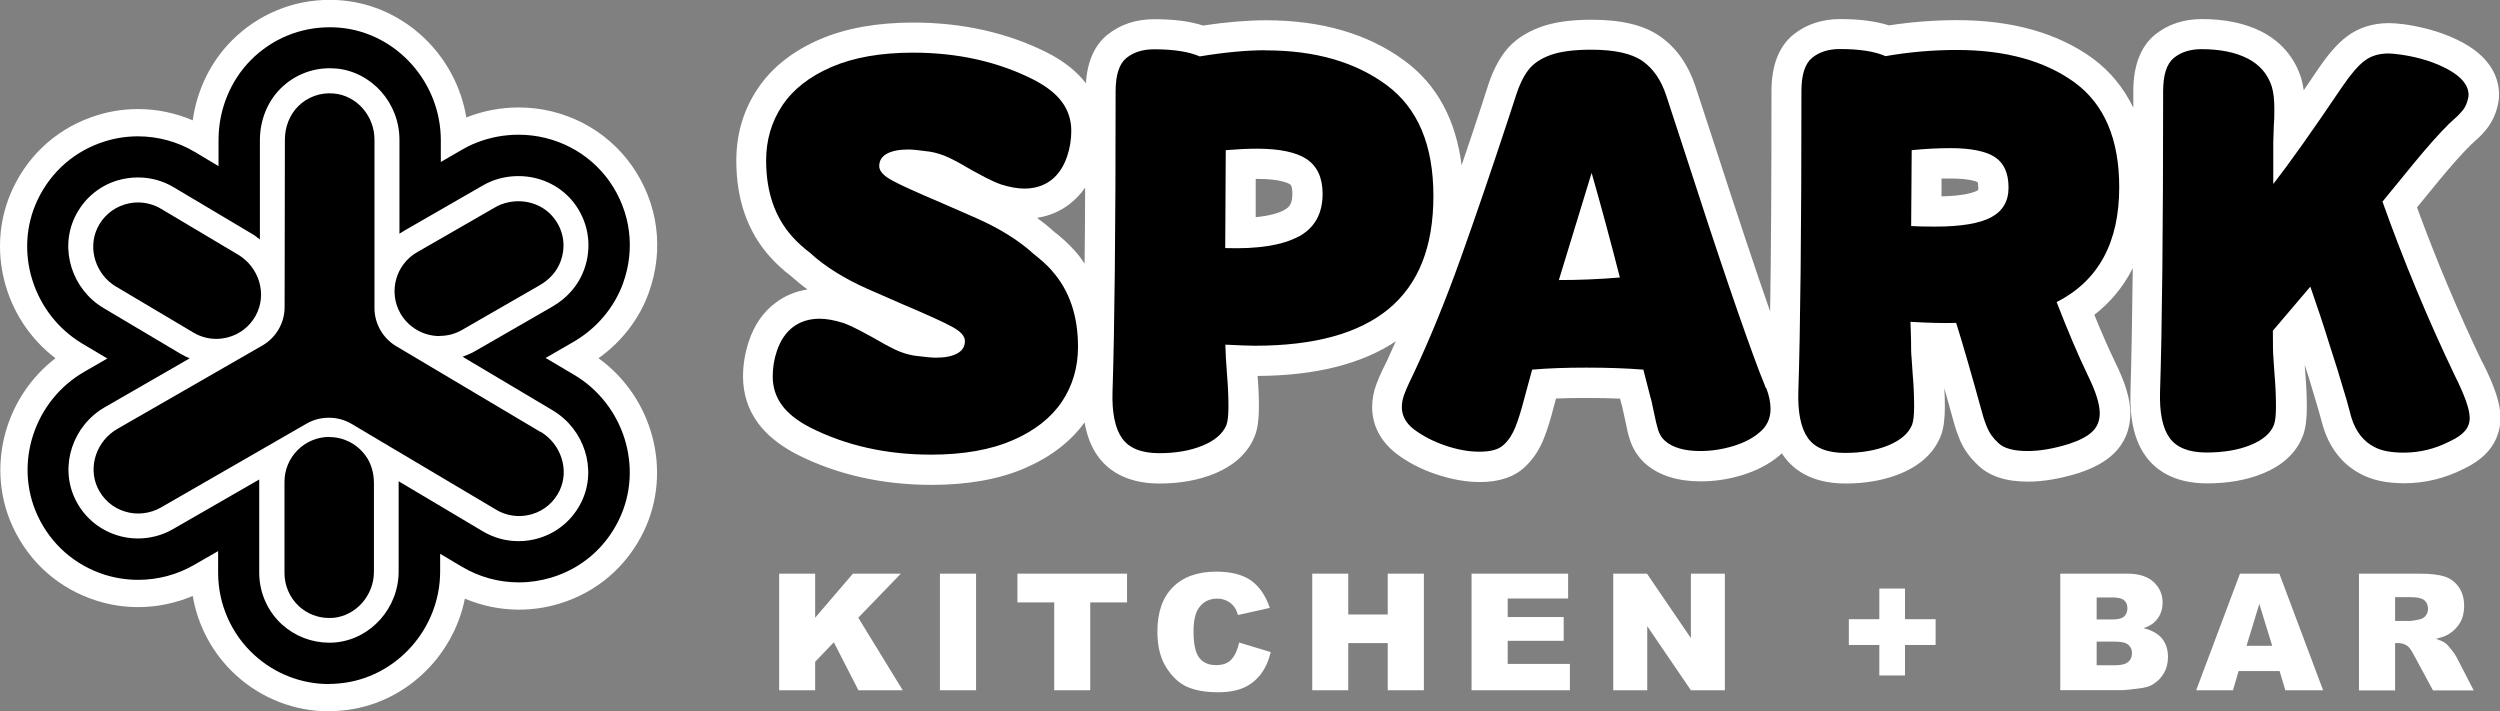
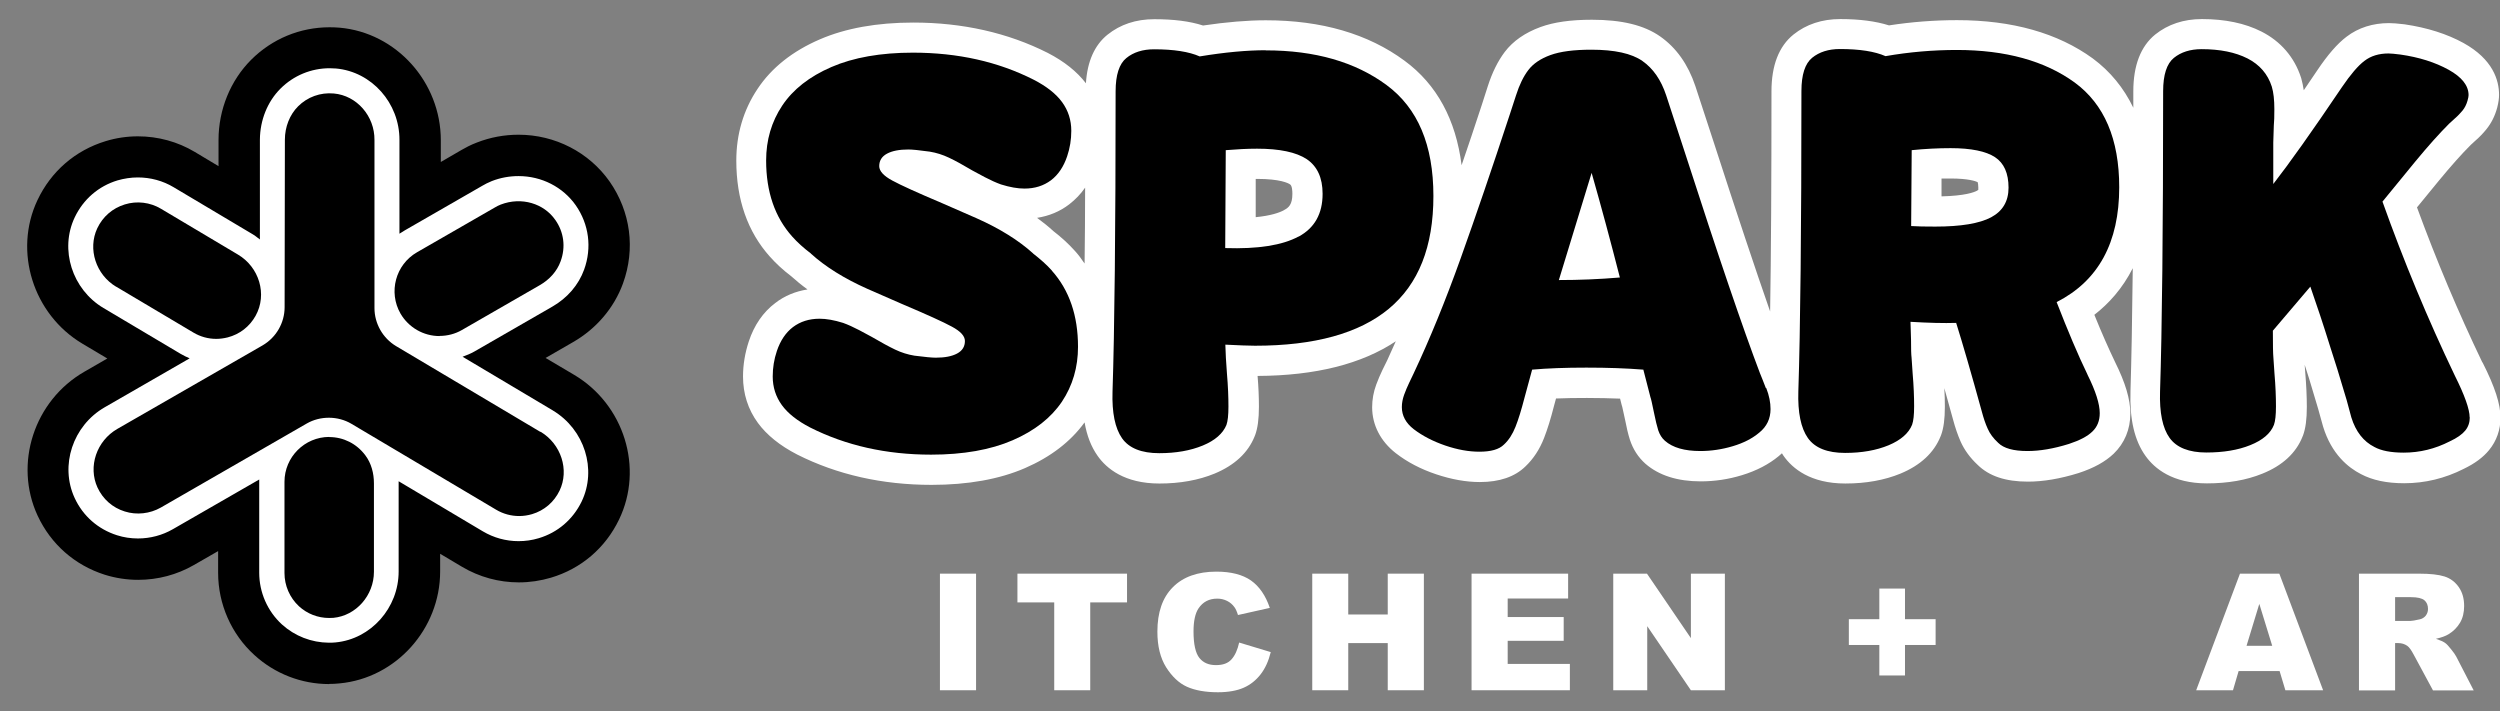
<svg xmlns="http://www.w3.org/2000/svg" id="Layer_2" viewBox="0 0 186.13 52.96">
  <rect x="0" y="0" width="186.13" height="52.96" fill="#808080" stroke="none" />
  <defs>
    <style>.cls-1{fill:#000;}.cls-1,.cls-2{stroke-width:0px;}.cls-2{fill:#fff;}</style>
  </defs>
  <g id="Layer_1-2">
-     <path class="cls-2" d="M24.5,52.96c-2.57,0-5.03-.96-6.93-2.69-1.71-1.56-2.84-3.65-3.22-5.9-1.28.54-2.66.83-4.06.83-1.06,0-2.1-.16-3.1-.48-2.78-.88-4.99-2.82-6.23-5.48-2.04-4.39-.63-9.65,3.17-12.57C.29,23.76-1.12,18.43.96,14.03c1.25-2.66,3.49-4.6,6.31-5.46.97-.3,1.98-.45,3-.45,1.41,0,2.8.29,4.08.84.31-2.26,1.34-4.38,2.93-5.96,1.94-1.94,4.53-3.01,7.27-3.01.3,0,.6.01.91.04,4.71.42,8.5,4.11,9.26,8.72.02,0,.04-.02.06-.03,1.24-.48,2.53-.72,3.84-.72,3.38,0,6.53,1.63,8.44,4.36,1.95,2.79,2.4,6.23,1.24,9.44-.7,1.94-2.01,3.64-3.74,4.87,4.04,2.91,5.53,8.4,3.37,12.89-1.27,2.63-3.51,4.55-6.31,5.39-.97.29-1.97.44-2.97.44-1.39,0-2.76-.28-4.04-.82-.88,4.4-4.58,7.91-9.13,8.33-.32.03-.65.05-.97.05h0Z" />
    <path class="cls-1" d="M24.5,50.93c-2.06,0-4.04-.77-5.56-2.16-1.72-1.56-2.7-3.8-2.7-6.12v-1.62s-1.81,1.04-1.81,1.04c-1.25.72-2.68,1.1-4.14,1.1-.85,0-1.69-.13-2.49-.38-2.23-.71-4.01-2.27-5-4.4-1.79-3.86-.26-8.57,3.49-10.72l1.7-.98-1.85-1.1c-3.68-2.19-5.15-6.88-3.35-10.69,1.01-2.14,2.81-3.7,5.07-4.39.78-.24,1.59-.36,2.41-.36,1.49,0,2.96.4,4.23,1.16l1.77,1.06v-1.95c0-2.26.89-4.43,2.43-5.97,1.56-1.56,3.64-2.42,5.84-2.42.24,0,.49.01.74.03,4.23.37,7.54,4.06,7.54,8.38v1.62s1.55-.9,1.55-.9c.28-.16.66-.37,1.14-.55,1-.39,2.04-.58,3.1-.58,2.72,0,5.25,1.31,6.78,3.49,1.56,2.24,1.93,5.01.99,7.59-.66,1.81-1.98,3.37-3.73,4.37l-2.03,1.17,2.13,1.26c3.72,2.21,5.19,6.94,3.34,10.77-1.02,2.12-2.82,3.66-5.07,4.33-.78.23-1.58.35-2.39.35-1.49,0-2.95-.4-4.23-1.16l-1.63-.97v1.32c0,4.28-3.29,7.94-7.49,8.33-.26.03-.53.04-.78.04h0Z" />
    <path class="cls-2" d="M41.18,30.57l-6.74-4.01c.3-.11.6-.23.88-.39l5.8-3.34c1.12-.64,1.96-1.62,2.37-2.76.59-1.63.36-3.37-.62-4.78-.96-1.37-2.55-2.18-4.26-2.18-.68,0-1.35.12-1.99.37-.28.11-.52.24-.71.35l-5.77,3.32c-.14.08-.27.17-.4.25v-6.98c.01-2.75-2.07-5.08-4.72-5.32-.16-.01-.31-.02-.47-.02-1.38,0-2.69.54-3.67,1.52-.97.97-1.52,2.35-1.53,3.8v7.43c-.22-.18-.44-.34-.69-.48l-5.73-3.41c-.8-.48-1.72-.73-2.67-.73-.51,0-1.02.08-1.51.22-1.42.43-2.55,1.41-3.19,2.76-1.13,2.39-.19,5.35,2.14,6.74l5.74,3.41c.22.13.45.24.68.34l-6.32,3.64c-2.38,1.37-3.36,4.34-2.24,6.76.62,1.34,1.74,2.32,3.15,2.77.5.16,1.03.24,1.56.24.92,0,1.82-.24,2.6-.69l6.43-3.7c0,.05,0,.1,0,.15v6.79c0,1.46.61,2.86,1.69,3.85.96.87,2.2,1.35,3.49,1.36h0c.16,0,.33,0,.5-.02,2.64-.25,4.7-2.57,4.7-5.28v-6.58s0-.09,0-.14l6.27,3.73c.81.48,1.72.73,2.66.73.5,0,1.01-.07,1.5-.22,1.41-.42,2.54-1.39,3.19-2.72,1.16-2.4.22-5.38-2.14-6.79" />
    <path class="cls-1" d="M40.24,32.16l-10.75-6.39c-.99-.59-1.61-1.68-1.61-2.83v-12.51c.02-1.79-1.32-3.32-3.03-3.47-1-.09-1.96.26-2.66.96-.62.62-.98,1.53-.98,2.48l-.02,12.47c0,1.17-.63,2.26-1.65,2.85l-10.8,6.21c-1.55.89-2.2,2.81-1.48,4.37.4.86,1.12,1.5,2.03,1.78.88.28,1.87.17,2.68-.29l10.87-6.26c1.01-.58,2.32-.57,3.32.02l10.78,6.4c.52.31,1.11.47,1.71.47.33,0,.65-.05.96-.14.91-.27,1.64-.9,2.05-1.75.74-1.54.12-3.47-1.42-4.39" />
    <path class="cls-1" d="M24.52,32.53c-1.84,0-3.34,1.5-3.34,3.34v6.79c0,.94.39,1.84,1.08,2.48.61.56,1.41.87,2.24.87h0c.11,0,.21,0,.32-.01,1.69-.16,3.02-1.67,3.02-3.43v-6.58c0-.75-.19-1.49-.64-2.09-.65-.87-1.63-1.36-2.69-1.36" />
    <path class="cls-1" d="M8.66,21.35l5.74,3.41c.52.31,1.1.47,1.7.47h0c.28,0,.57-.04.85-.11.89-.23,1.63-.8,2.08-1.61.89-1.6.26-3.63-1.32-4.56l-5.73-3.41c-.8-.48-1.79-.6-2.69-.32-.91.28-1.64.91-2.05,1.78-.72,1.54-.1,3.45,1.41,4.35" />
    <path class="cls-1" d="M32.73,25.01h0c.58,0,1.16-.15,1.66-.44l5.8-3.34c.7-.4,1.28-1.02,1.55-1.78.39-1.06.24-2.18-.4-3.08-.84-1.21-2.5-1.74-4.06-1.14-.16.06-.31.14-.46.23l-5.77,3.32c-1.6.92-2.15,2.97-1.23,4.57.6,1.03,1.71,1.67,2.9,1.67" />
    <path class="cls-2" d="M184.81,26.97c-1.79-3.73-3.42-7.6-4.86-11.53l1.63-1.99c.89-1.08,1.69-1.98,2.37-2.66.08-.08.19-.18.35-.32.3-.26.57-.54.82-.85.36-.45.63-.97.8-1.6.1-.4.14-.69.14-.96,0-1.09-.46-2.65-2.65-3.86-1.22-.67-2.69-1.14-4.39-1.39-.52-.06-.88-.09-1.15-.09-1.21,0-2.28.34-3.16,1.01-.69.52-1.4,1.34-2.18,2.5-.35.52-.69,1.02-1.01,1.49-.05-.32-.11-.62-.19-.9,0-.02-.01-.04-.02-.06-.49-1.5-1.5-2.68-2.94-3.41-1.22-.62-2.71-.93-4.43-.93-1.36,0-2.53.39-3.48,1.15-1.08.88-1.63,2.3-1.63,4.23,0,.41,0,.81,0,1.22-.71-1.47-1.71-2.7-3.02-3.67-2.6-1.89-6-2.85-10.1-2.85-1.67,0-3.38.13-5.07.39-.98-.31-2.18-.47-3.63-.47-1.36,0-2.53.39-3.48,1.15-1.09.88-1.64,2.3-1.64,4.23,0,6.64-.03,12.11-.1,16.39-1.1-3.15-2.49-7.32-4.15-12.45-.21-.64-.68-2.08-1.42-4.34-.54-1.61-1.42-2.85-2.62-3.69-1.2-.84-2.86-1.24-5.08-1.24-1.58,0-2.83.18-3.82.54-1.15.42-2.05,1.04-2.67,1.86-.51.68-.93,1.52-1.26,2.55l-.45,1.4c-.51,1.56-1.01,3.05-1.5,4.48-.43-3.39-1.84-6.01-4.25-7.78-2.71-2-6.18-3.01-10.32-3.01-1.36,0-2.93.13-4.68.39-.98-.32-2.18-.47-3.63-.47-1.37,0-2.53.39-3.48,1.15-.97.78-1.51,2-1.61,3.62-.66-.86-1.6-1.62-2.84-2.26-2.97-1.5-6.34-2.26-10.01-2.26-2.7,0-5.04.42-6.96,1.25-2.04.88-3.6,2.12-4.64,3.69-1.05,1.57-1.58,3.37-1.58,5.34,0,2.89.84,5.3,2.51,7.16.44.49.95.97,1.57,1.44.38.34.78.67,1.22.99-.89.14-1.7.47-2.4,1.01-.91.69-1.57,1.65-1.97,2.86-.28.85-.43,1.73-.43,2.61,0,1.28.37,2.45,1.11,3.46.66.9,1.64,1.69,2.92,2.35,2.97,1.5,6.34,2.26,10.01,2.26,2.7,0,5.05-.42,6.96-1.25,1.91-.83,3.39-1.97,4.43-3.4.17.99.49,1.81.97,2.49.66.94,2,2.06,4.6,2.06,1.54,0,2.92-.25,4.11-.74,1.49-.62,2.49-1.55,2.98-2.77,0-.02.02-.05.03-.07.2-.54.29-1.22.29-2.14,0-.69-.03-1.47-.1-2.29,4.31-.02,7.76-.89,10.29-2.58-.21.48-.43.96-.64,1.42-.08.16-.2.4-.35.71-.17.35-.32.71-.46,1.08-.21.56-.31,1.13-.31,1.7,0,1.32.62,2.53,1.76,3.42.85.66,1.86,1.19,3,1.57,1.13.38,2.23.58,3.26.58,1.46,0,2.6-.39,3.39-1.16.59-.56,1.06-1.27,1.39-2.12.25-.64.5-1.44.74-2.39l.15-.55c.71-.03,1.47-.04,2.3-.04.87,0,1.7.02,2.47.05l.12.48s.02.09.04.13c.04.15.1.47.2.91.12.63.24,1.13.37,1.54.23.7.61,1.3,1.16,1.79,1,.87,2.39,1.31,4.11,1.31,1.03,0,2.06-.15,3.07-.46,1.09-.33,2.02-.82,2.74-1.42.08-.07.16-.14.24-.21.04.06.08.13.12.19.66.94,2,2.06,4.6,2.06,1.54,0,2.92-.25,4.11-.74,1.49-.62,2.49-1.55,2.98-2.77,0-.02.02-.05.03-.07.2-.54.29-1.22.29-2.14,0-.43-.01-.89-.04-1.38.2.72.42,1.5.65,2.34.16.6.35,1.15.56,1.63.28.63.71,1.22,1.28,1.75.85.83,2.07,1.24,3.73,1.24,1.14,0,2.4-.21,3.78-.64,1.13-.37,1.98-.84,2.61-1.44.81-.78,1.24-1.82,1.24-2.99,0-1.06-.37-2.29-1.14-3.84-.47-.98-.99-2.15-1.54-3.51,1.07-.83,2.09-1.95,2.86-3.47-.04,3.79-.1,6.85-.17,9.15-.07,2.11.3,3.69,1.13,4.84.66.92,1.99,2.03,4.56,2.03,1.55,0,2.94-.24,4.12-.72,1.5-.6,2.51-1.53,3-2.76,0-.02.02-.05.03-.07.2-.54.29-1.22.29-2.14,0-.77-.04-1.65-.12-2.59l-.04-.55.33,1.03.67,2.24s.36,1.31.37,1.33c.63,2.06,1.88,3.06,2.82,3.54.85.45,1.9.68,3.22.68,1.54,0,3.03-.36,4.43-1.07.83-.4,1.45-.86,1.89-1.4.56-.68.85-1.52.85-2.41,0-1-.41-2.28-1.33-4.1M80,18.65c-.44-.49-.95-.96-1.57-1.44-.37-.34-.78-.67-1.22-.99.89-.14,1.7-.47,2.4-1.01.45-.35.85-.76,1.18-1.24,0,2.03-.02,3.91-.04,5.65-.23-.34-.47-.67-.75-.97M95.61,15.64c-.36.2-1.01.42-2.12.53v-2.85s.07,0,.1,0c1.71,0,2.32.31,2.46.41.15.1.17.48.17.7,0,.81-.28,1.03-.62,1.21M147.28,14.14s-.04.03-.09.06c-.22.12-.91.38-2.64.42v-1.33c.23,0,.45,0,.67,0,1.34,0,1.87.2,2.02.27.02.06.05.19.05.42,0,.11-.01.16,0,.17" />
    <path class="cls-1" d="M94.24,3.75c3.66,0,6.66.86,8.99,2.58,2.33,1.72,3.49,4.47,3.49,8.26s-1.11,6.56-3.32,8.4c-2.21,1.83-5.53,2.75-9.96,2.75-.46,0-1.2-.03-2.21-.08l.04.99.08,1.18c.08.92.11,1.73.11,2.44,0,.64-.05,1.09-.15,1.37-.26.63-.84,1.15-1.76,1.53-.92.38-2,.57-3.24.57-1.32,0-2.25-.37-2.77-1.11-.52-.74-.76-1.9-.71-3.47.15-4.58.23-12.03.23-22.36,0-1.22.27-2.05.8-2.48.53-.43,1.22-.65,2.06-.65,1.47,0,2.61.18,3.4.53,1.88-.31,3.52-.46,4.92-.46M96.68,17.62c1.2-.65,1.79-1.71,1.79-3.19,0-1.2-.4-2.05-1.18-2.58-.79-.52-2.02-.78-3.7-.78-.71,0-1.49.04-2.33.11l-.04,7.29c2.44.08,4.26-.21,5.46-.86" />
    <path class="cls-1" d="M131.5,28.89c.22.56.32,1.08.32,1.57,0,.71-.28,1.3-.84,1.75-.51.43-1.16.77-1.97,1.01-.8.24-1.61.36-2.42.36-1.17,0-2.05-.25-2.63-.76-.23-.2-.39-.46-.5-.78-.1-.32-.2-.74-.31-1.28-.15-.74-.24-1.13-.27-1.18l-.53-2.06c-1.25-.1-2.66-.15-4.24-.15s-2.9.05-4.04.15l-.57,2.1c-.23.89-.45,1.61-.67,2.16s-.5.99-.86,1.32c-.36.36-.97.53-1.83.53-.79,0-1.63-.15-2.54-.46-.9-.31-1.68-.71-2.35-1.22-.59-.46-.88-1.01-.88-1.64,0-.31.06-.61.17-.92.11-.31.24-.6.38-.9s.25-.51.32-.67c1.22-2.59,2.39-5.46,3.51-8.59,1.12-3.13,2.34-6.7,3.66-10.72l.46-1.41c.25-.79.56-1.42.92-1.89.36-.47.9-.84,1.64-1.11.74-.27,1.76-.4,3.05-.4,1.73,0,3,.28,3.8.84.8.56,1.39,1.41,1.77,2.56.74,2.24,1.21,3.68,1.41,4.31,2.47,7.66,4.33,13.11,5.57,16.37.08.18.22.55.44,1.11M120.6,20.65c-.69-2.7-1.39-5.29-2.1-7.78l-2.44,7.98c1.5,0,3.01-.06,4.54-.19" />
    <path class="cls-1" d="M155.42,27.9c.61,1.22.91,2.18.91,2.86,0,.56-.18,1.02-.55,1.37-.37.36-.95.66-1.74.92-1.15.36-2.18.53-3.09.53-1.04,0-1.77-.2-2.18-.61-.36-.33-.62-.68-.78-1.05-.17-.37-.31-.79-.44-1.28-.79-2.87-1.43-5.07-1.91-6.6-.92.03-2.05,0-3.4-.08l.04,1.33c0,.66.01,1.11.04,1.34l.08,1.18c.08.92.11,1.73.11,2.44,0,.64-.05,1.09-.15,1.37-.25.63-.84,1.15-1.75,1.53-.92.38-2,.57-3.24.57-1.32,0-2.25-.37-2.77-1.11-.52-.74-.76-1.9-.71-3.47.15-4.58.23-12.03.23-22.36,0-1.22.27-2.05.8-2.48.53-.43,1.22-.65,2.06-.65,1.48,0,2.61.18,3.4.53,1.78-.31,3.55-.46,5.3-.46,3.64,0,6.56.81,8.78,2.42,2.21,1.62,3.32,4.22,3.32,7.8,0,4.12-1.55,6.97-4.66,8.55.84,2.16,1.6,3.96,2.29,5.38M144.08,16.87c1.91,0,3.29-.23,4.16-.69.86-.46,1.3-1.19,1.3-2.21,0-1.07-.34-1.83-1.01-2.27-.67-.44-1.78-.67-3.3-.67-.94,0-1.91.05-2.9.15l-.04,5.65c.43.03,1.03.04,1.79.04" />
    <path class="cls-1" d="M183.88,31.07c0,.38-.11.71-.34.99-.23.28-.61.55-1.15.8-1.09.56-2.24.84-3.43.84-.94,0-1.67-.14-2.18-.42-.81-.41-1.39-1.14-1.72-2.21l-.34-1.26-.69-2.29-.57-1.79c-.48-1.55-.97-3.01-1.45-4.39l-2.79,3.28c0,1.04.01,1.72.04,2.02l.08,1.18c.08.92.11,1.73.11,2.44,0,.64-.05,1.09-.15,1.37-.25.64-.84,1.14-1.76,1.51-.91.37-2.01.55-3.28.55s-2.21-.36-2.73-1.09c-.52-.72-.76-1.88-.71-3.45.15-4.58.23-12.03.23-22.36,0-1.22.27-2.05.8-2.48.53-.43,1.22-.65,2.06-.65,1.37,0,2.51.23,3.42.69.9.46,1.51,1.16,1.81,2.1.13.43.19.99.19,1.68,0,.53-.01.94-.04,1.22l-.04,1.26v3.09c1.19-1.53,2.9-3.93,5.11-7.21.64-.94,1.2-1.6,1.68-1.96.48-.37,1.08-.55,1.79-.55.18,0,.47.03.88.08,1.4.2,2.59.58,3.59,1.13.99.55,1.49,1.18,1.49,1.89,0,.08-.02.22-.08.42-.08.28-.2.52-.36.72-.17.2-.35.4-.55.57-.2.18-.36.32-.46.42-.74.74-1.58,1.68-2.52,2.82l-2.44,2.98c1.58,4.43,3.37,8.74,5.38,12.94.74,1.48,1.11,2.52,1.11,3.13" />
    <path class="cls-1" d="M78.32,20.15c-.39-.44-.87-.86-1.4-1.27h.01c-1.08-.98-2.49-1.86-4.22-2.63l-2.56-1.12c-1.84-.78-3.08-1.34-3.72-1.69-.65-.35-.97-.71-.97-1.07,0-.41.19-.72.58-.93.39-.21.92-.31,1.59-.31.28,0,.81.05,1.59.16.49.08.97.23,1.43.45.47.22,1.05.54,1.74.95.18.1.49.27.93.5.44.23.84.41,1.2.54.67.21,1.25.31,1.75.31.78,0,1.43-.21,1.98-.62.54-.41.94-1.01,1.2-1.78.21-.62.31-1.25.31-1.9,0-.8-.23-1.51-.68-2.13-.45-.62-1.16-1.18-2.11-1.67-2.66-1.35-5.66-2.02-9-2.02-2.4,0-4.43.36-6.07,1.07-1.64.71-2.86,1.67-3.66,2.87-.8,1.2-1.2,2.57-1.2,4.09,0,2.33.65,4.22,1.94,5.66.39.44.86.86,1.4,1.27h-.01c1.08.98,2.49,1.86,4.22,2.63l2.56,1.12c1.84.78,3.08,1.34,3.72,1.69.65.35.97.7.97,1.07,0,.41-.19.72-.58.93-.39.21-.92.31-1.59.31-.28,0-.81-.05-1.59-.15-.49-.08-.97-.23-1.43-.45-.46-.22-1.05-.54-1.75-.95-.18-.1-.49-.27-.93-.5-.44-.23-.84-.41-1.2-.54-.67-.21-1.25-.31-1.75-.31-.78,0-1.43.21-1.98.62-.54.41-.94,1.01-1.2,1.78-.21.62-.31,1.25-.31,1.9,0,.8.23,1.51.68,2.13.45.62,1.16,1.18,2.11,1.67,2.66,1.34,5.66,2.02,9,2.02,2.4,0,4.43-.36,6.07-1.07,1.64-.71,2.86-1.67,3.67-2.87.8-1.2,1.2-2.57,1.2-4.09,0-2.33-.65-4.21-1.94-5.66" />
-     <polygon class="cls-2" points="58.01 42.71 60.69 42.71 60.69 45.99 63.5 42.71 67.07 42.71 63.9 45.99 67.21 51.39 63.91 51.39 62.08 47.82 60.69 49.27 60.69 51.39 58.01 51.39 58.01 42.71" />
    <rect class="cls-2" x="69.98" y="42.71" width="2.69" height="8.68" />
    <polygon class="cls-2" points="75.75 42.71 83.91 42.71 83.91 44.85 81.17 44.85 81.17 51.39 78.49 51.39 78.49 44.85 75.75 44.85 75.75 42.71" />
    <path class="cls-2" d="M92.26,47.84l2.35.71c-.16.66-.41,1.21-.75,1.65-.34.44-.76.78-1.26,1-.5.22-1.14.34-1.92.34-.94,0-1.71-.14-2.31-.41-.6-.27-1.11-.76-1.55-1.45-.43-.69-.65-1.57-.65-2.65,0-1.44.38-2.54,1.15-3.31.76-.77,1.85-1.16,3.24-1.16,1.09,0,1.95.22,2.58.66.62.44,1.09,1.12,1.4,2.04l-2.37.53c-.08-.26-.17-.46-.26-.58-.15-.21-.33-.36-.55-.47-.22-.11-.46-.17-.73-.17-.61,0-1.07.24-1.4.73-.24.36-.37.93-.37,1.71,0,.96.15,1.62.44,1.98.29.36.7.53,1.23.53s.9-.14,1.16-.43c.26-.29.45-.71.57-1.26" />
    <polygon class="cls-2" points="97.7 42.71 100.38 42.71 100.38 45.75 103.32 45.75 103.32 42.71 106.01 42.71 106.01 51.39 103.32 51.39 103.32 47.88 100.38 47.88 100.38 51.39 97.7 51.39 97.7 42.71" />
    <polygon class="cls-2" points="109.56 42.71 116.75 42.71 116.75 44.56 112.25 44.56 112.25 45.94 116.42 45.94 116.42 47.71 112.25 47.71 112.25 49.43 116.88 49.43 116.88 51.39 109.56 51.39 109.56 42.71" />
    <polygon class="cls-2" points="120.11 42.71 122.62 42.71 125.89 47.51 125.89 42.71 128.42 42.71 128.42 51.39 125.89 51.39 122.64 46.62 122.64 51.39 120.11 51.39 120.11 42.71" />
    <polygon class="cls-2" points="137.65 46.1 139.92 46.1 139.92 43.82 141.83 43.82 141.83 46.1 144.11 46.1 144.11 48.02 141.83 48.02 141.83 50.29 139.92 50.29 139.92 48.02 137.65 48.02 137.65 46.1" />
-     <path class="cls-2" d="M153.39,42.71h5.02c.84,0,1.48.21,1.93.62.45.42.67.93.67,1.54,0,.51-.16.95-.48,1.32-.21.25-.53.44-.94.58.62.15,1.08.41,1.38.77.29.37.44.82.44,1.38,0,.45-.1.85-.31,1.21-.21.36-.5.64-.86.85-.23.13-.56.23-1.02.28-.6.08-1,.12-1.2.12h-4.63v-8.68ZM156.1,46.12h1.17c.42,0,.71-.07.87-.22.16-.14.25-.35.25-.62,0-.25-.08-.45-.25-.59-.16-.14-.45-.21-.86-.21h-1.18v1.65ZM156.1,49.53h1.37c.46,0,.79-.08.98-.25.19-.16.28-.38.28-.66,0-.26-.09-.46-.28-.62-.19-.16-.52-.23-.99-.23h-1.36v1.76Z" />
    <path class="cls-2" d="M169.72,49.96h-3.05l-.42,1.43h-2.74l3.26-8.68h2.93l3.26,8.68h-2.81l-.43-1.43ZM169.17,48.08l-.96-3.12-.95,3.12h1.91Z" />
    <path class="cls-2" d="M175.63,51.39v-8.68h4.47c.83,0,1.46.07,1.9.21.44.14.79.41,1.06.79.27.39.4.85.4,1.41,0,.48-.1.9-.31,1.25-.21.35-.49.63-.85.85-.23.14-.54.25-.94.34.32.11.55.21.7.32.1.07.24.22.43.46.19.23.31.41.38.54l1.3,2.52h-3.03l-1.43-2.65c-.18-.34-.34-.57-.49-.67-.19-.13-.41-.2-.66-.2h-.24v3.52h-2.7ZM178.32,46.23h1.13c.12,0,.36-.04.71-.12.18-.04.32-.13.44-.27.11-.15.17-.31.17-.5,0-.28-.09-.5-.27-.65-.18-.15-.51-.23-1-.23h-1.18v1.76Z" />
  </g>
</svg>